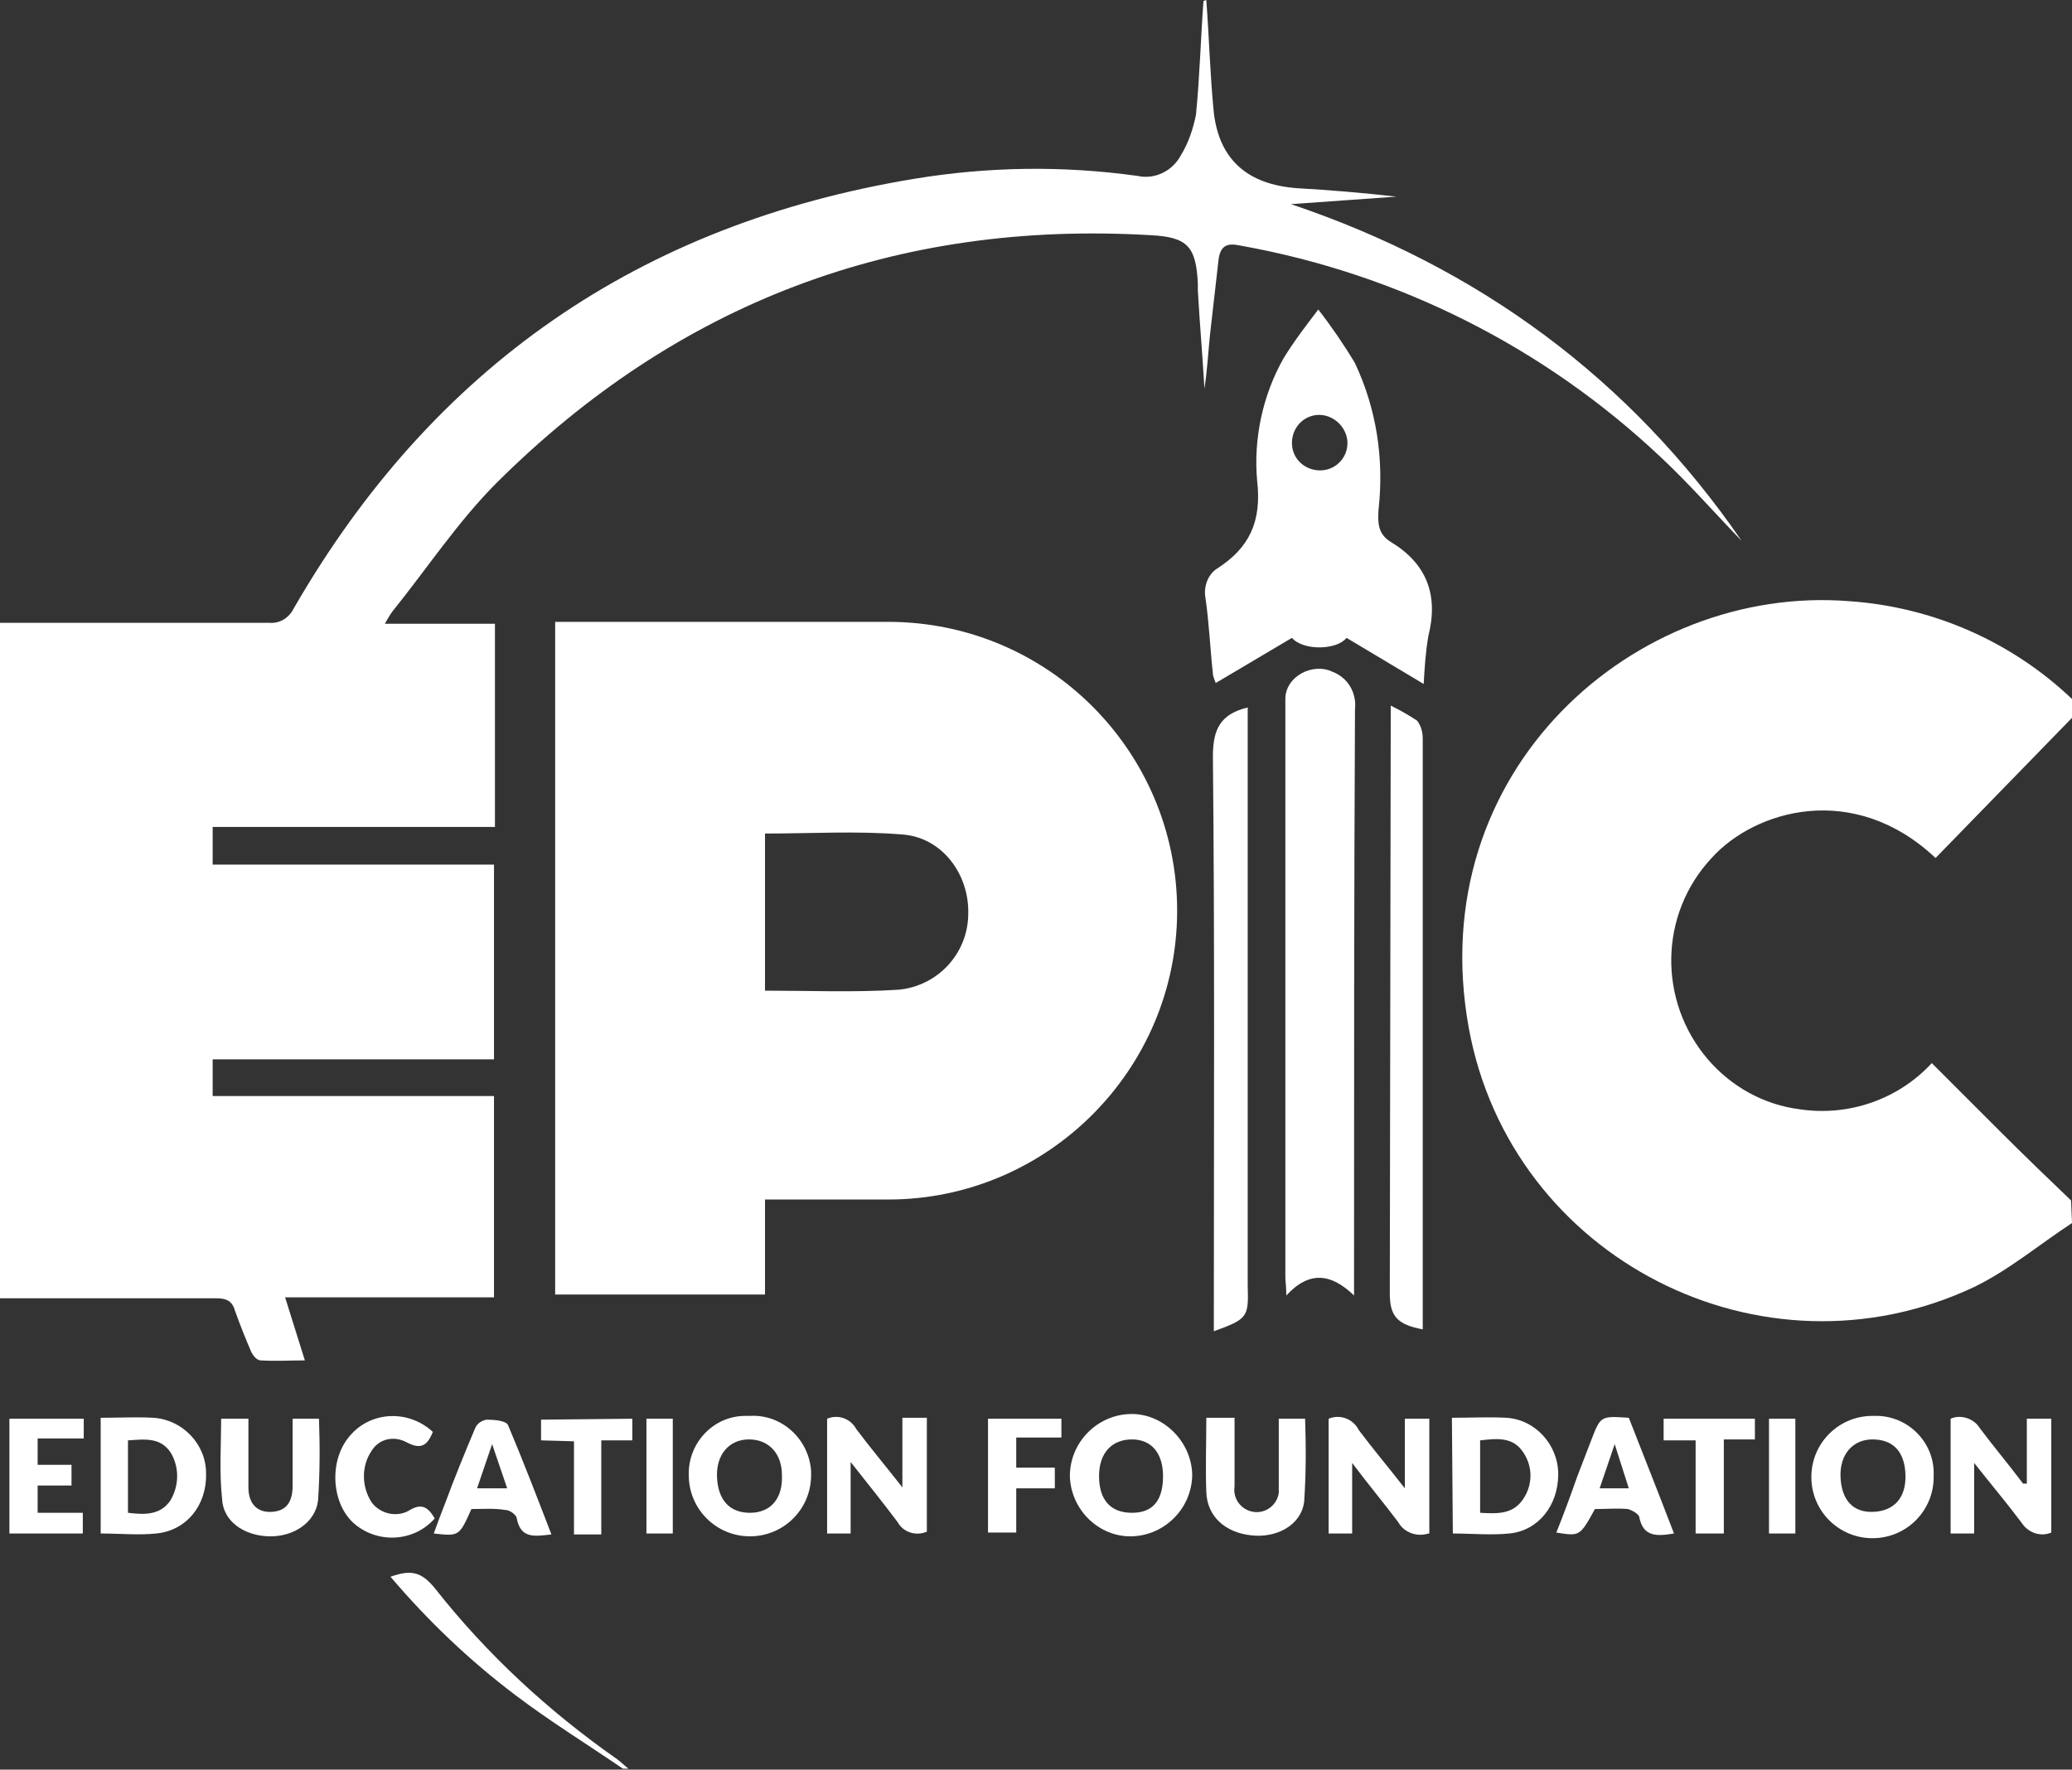
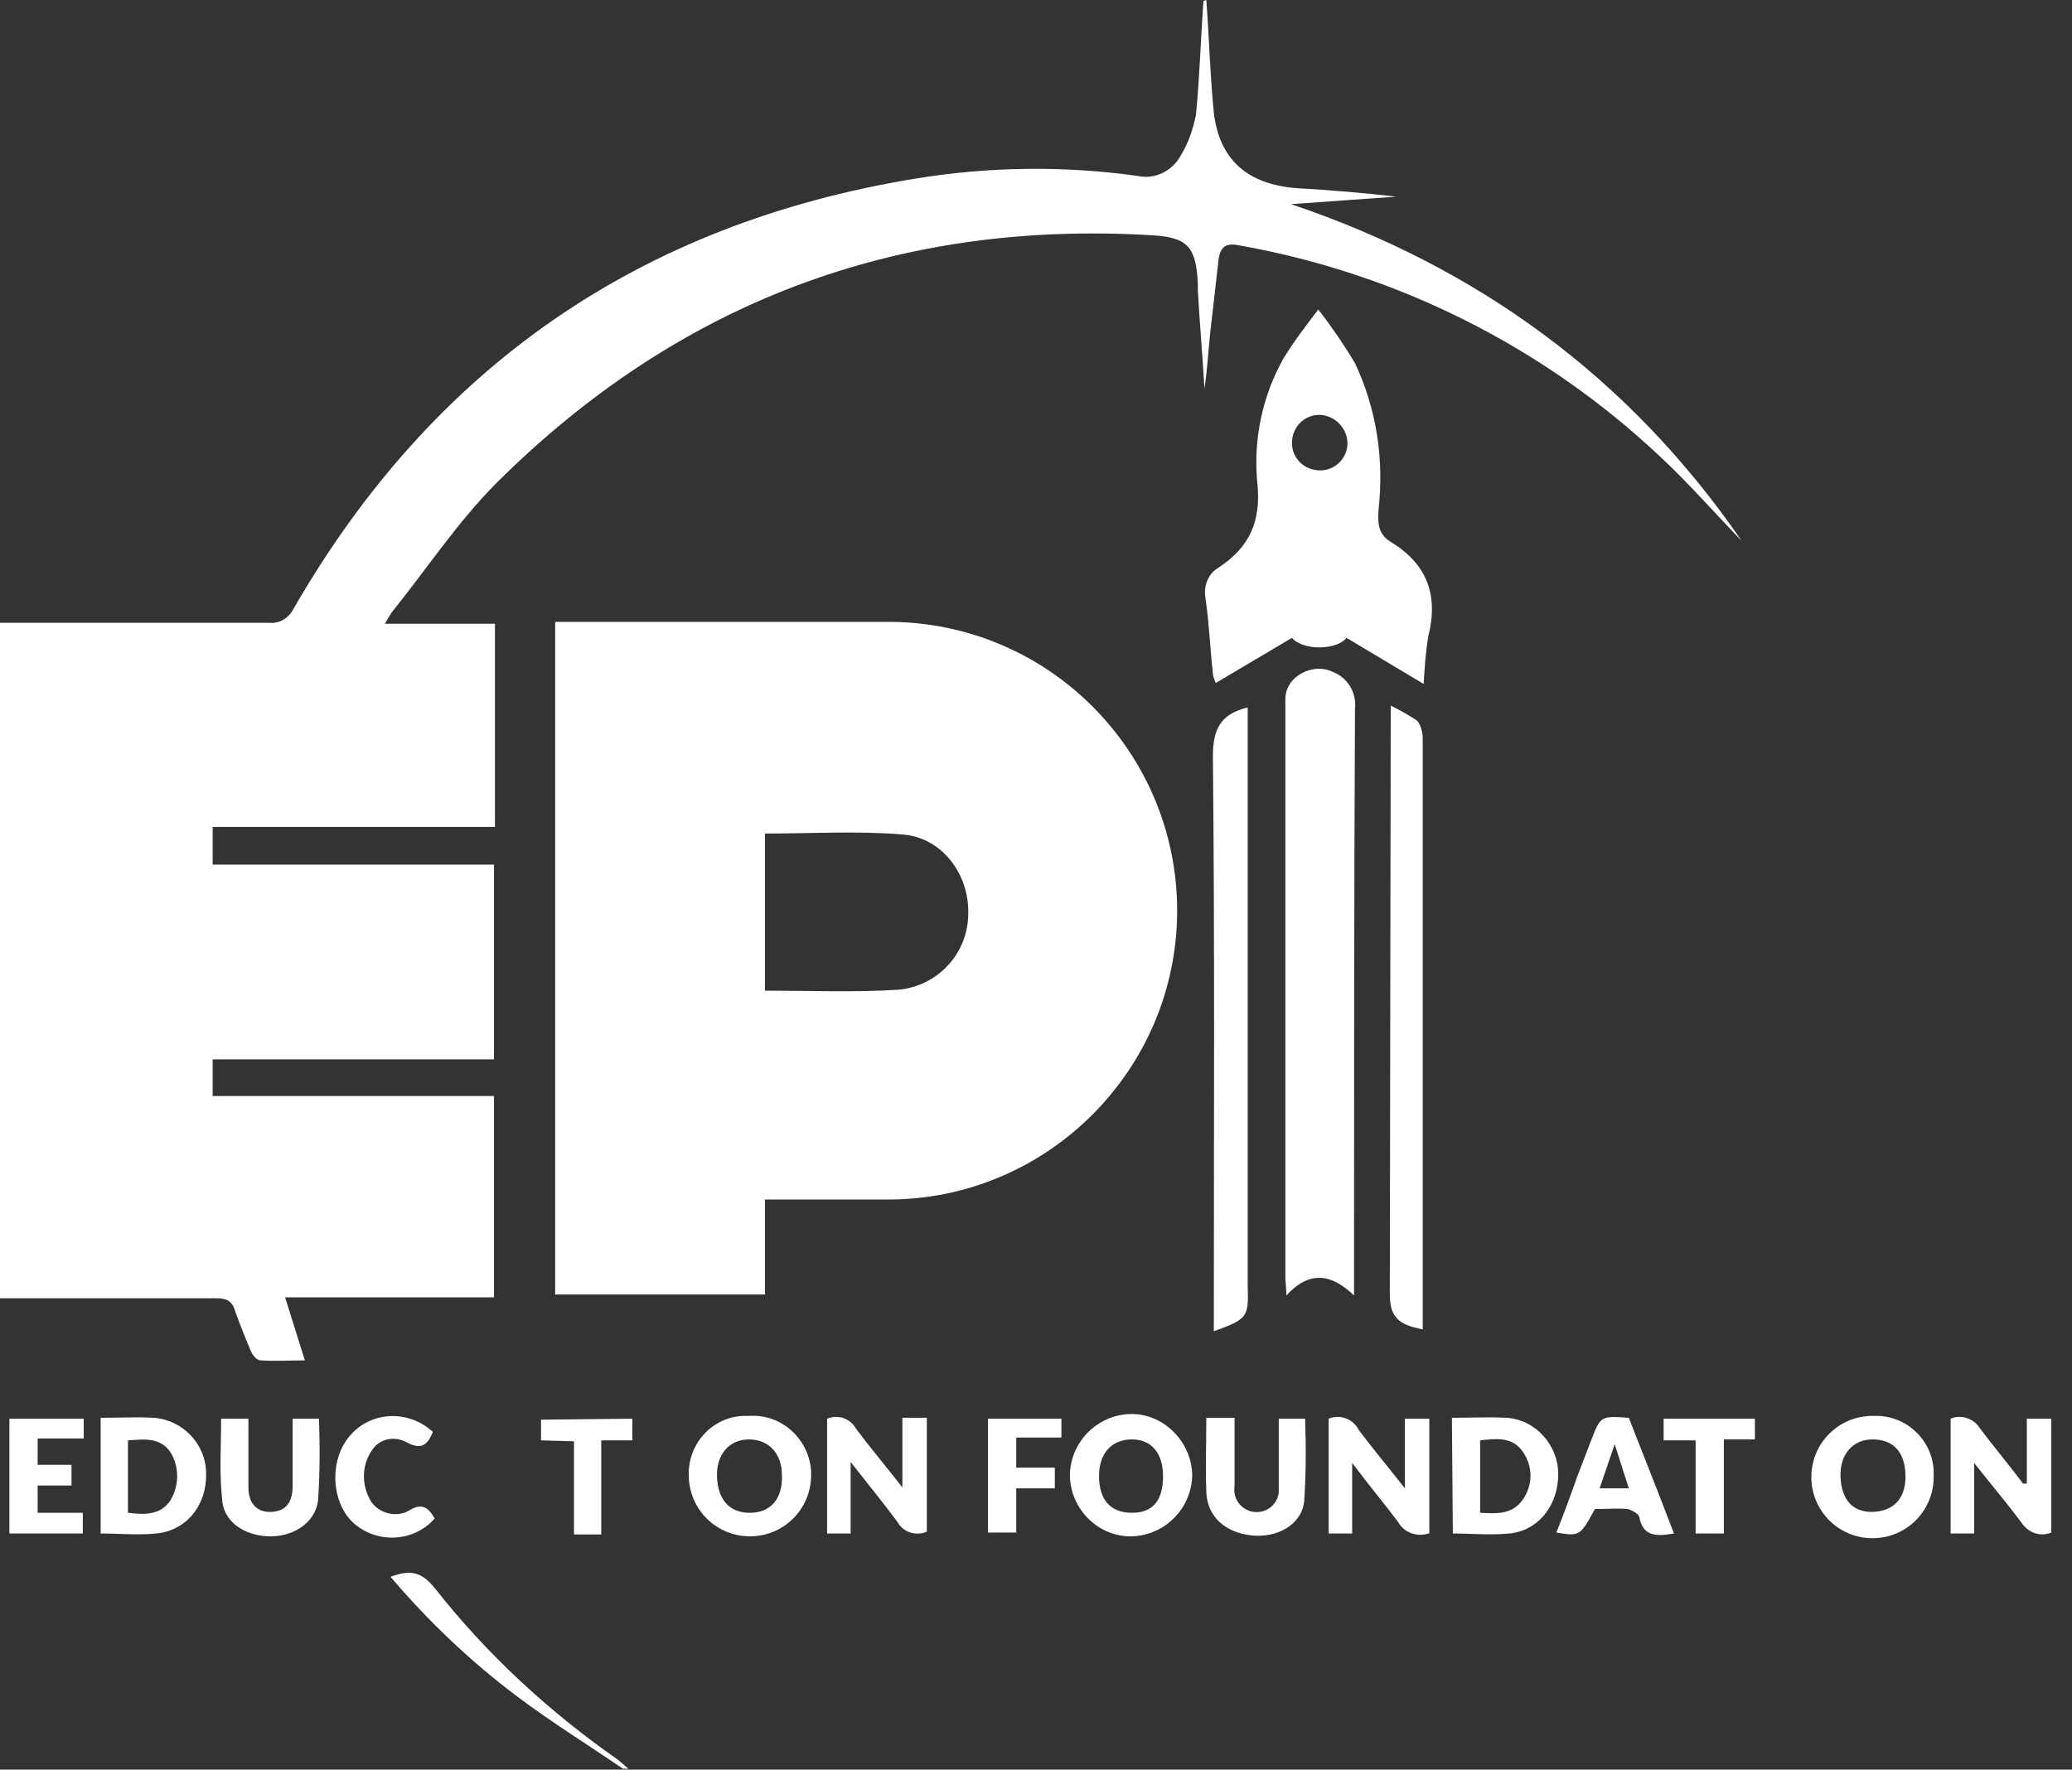
<svg xmlns="http://www.w3.org/2000/svg" version="1.1" id="Layer_1" x="0px" y="0px" viewBox="0 0 220.2 188.1" style="enable-background:new 0 0 220.2 188.1;" xml:space="preserve">
  <rect x="0" y="0" width="220.2" height="188.1" fill="#333333" stroke="none" />
  <style type="text/css">
	.st0{fill:#FFFFFF;}
</style>
  <path class="st0" d="M128.2,0c0.3,4,0.4,8,0.8,12c0.6,5,3.6,7.6,8.8,8c3.5,0.2,7.1,0.5,10.6,0.9l-11.2,0.8  c19.9,6.7,36,18.5,47.9,35.8c-2.9-3-5.6-6.1-8.6-8.9c-12.4-11.7-27.9-19.5-44.7-22.5c-1.4-0.3-2.1,0-2.3,1.5  c-0.3,2.6-0.6,5.3-0.9,7.9c-0.2,1.9-0.3,3.9-0.6,5.8c-0.2-3.5-0.5-6.9-0.7-10.4c0-0.3,0-0.6,0-0.8c-0.2-3.9-1.1-4.9-5-5.1  c-27.1-1.6-50.3,7.2-69.5,26.3c-4.1,4.1-7.4,9.1-11.1,13.7c-0.3,0.4-0.5,0.8-0.8,1.3h11.7v21.6H22.6v4h29.9v20.7H22.6v3.9h29.9v21.4  H30.3l2.1,6.7c-1.6,0-3.2,0.1-4.7,0c-0.4,0-0.8-0.5-1-0.9c-0.6-1.4-1.2-2.9-1.7-4.3c-0.3-1.1-0.9-1.4-2-1.4c-7.1,0-14.1,0-21.2,0H0  V66.2h1.9c8.9,0,17.8,0,26.7,0c1.1,0.1,2.1-0.5,2.6-1.5C46,39,68,23.8,97.2,19c7.9-1.3,15.8-1.4,23.7-0.3c1.8,0.4,3.7-0.5,4.6-2.2  c0.8-1.3,1.3-2.8,1.6-4.3c0.4-4,0.5-8.1,0.8-12.1L128.2,0z" />
-   <path class="st0" d="M220.2,130c-3.5,2.3-6.7,5-10.4,6.8c-22.5,10.6-49.2-3-53.7-27.5c-5-27.4,17.7-47.2,40.4-45.4  c8.9,0.6,17.3,4.3,23.7,10.4v2l-14.5,14.9c-8.7-8.2-19.2-5.1-23.8,0c-5.6,6-5.7,15.2-0.4,21.4c2.5,2.9,5.9,4.8,9.7,5.3  c5.2,0.8,10.5-1,14.1-4.9c2.6,2.6,5,5,7.5,7.5s4.8,4.7,7.3,7.1L220.2,130z" />
  <path class="st0" d="M66.2,188c-3.8-2.6-7.7-5-11.4-7.8c-4.9-3.7-9.3-7.9-13.3-12.6c2.2-0.8,3.3-0.5,4.7,1.2  c5.5,7,12.1,13.1,19.4,18.2c0.4,0.3,0.8,0.7,1.2,1L66.2,188z" />
  <path class="st0" d="M59,66.1h1.9c11.2,0,22.3,0,33.5,0c17,0,30.7,13.8,30.7,30.7s-13.8,30.7-30.7,30.7H81.3v10.1H59V66.1z   M81.3,105.3c4.8,0,9.5,0.2,14.2-0.1c4.2-0.4,7.4-3.9,7.4-8.1c0.1-4.2-2.8-8.1-7-8.4c-4.8-0.4-9.7-0.1-14.6-0.1L81.3,105.3z" />
  <path class="st0" d="M143.1,67.8c-1,1.3-4.6,1.4-5.8,0l-8.1,4.8c-0.1-0.3-0.3-0.7-0.3-1c-0.3-2.7-0.4-5.4-0.8-8.1  c-0.2-1.2,0.3-2.5,1.3-3.1c3.4-2.2,4.7-5,4.2-9.3c-0.4-4.5,0.6-9.1,2.8-13c1.1-1.8,2.4-3.5,3.7-5.2c1.4,1.8,2.7,3.7,3.9,5.7  c2.3,4.9,3.1,10.2,2.5,15.6c-0.1,1.5,0,2.6,1.3,3.4c3.8,2.3,5.1,5.6,4,10c-0.3,1.7-0.4,3.4-0.5,5.1L143.1,67.8z M140.2,44.1  c-1.6,0-2.9,1.3-2.9,3c0,1.6,1.3,2.9,3,2.9c1.6,0,2.9-1.3,2.9-2.9C143.2,45.5,141.8,44.1,140.2,44.1z" />
  <path class="st0" d="M143.9,137.7c-2.4-2.3-4.7-2.7-7.2,0c0-1-0.1-1.5-0.1-1.9V74.3c0-2.4,2.9-3.9,5-2.9c1.6,0.6,2.6,2.2,2.4,4  c-0.1,20-0.1,40.1-0.1,60.1L143.9,137.7z" />
  <path class="st0" d="M129,141.5v-2c0-19.7,0.1-39.4-0.1-59.1c0-2.9,0.8-4.5,3.7-5.2v61.5C132.7,140,132.6,140.2,129,141.5z" />
  <path class="st0" d="M147.8,75c1,0.5,1.9,1,2.8,1.6c0.4,0.5,0.6,1.2,0.6,1.9c0,17.3,0,34.5,0,51.8v11c-2.7-0.5-3.5-1.4-3.5-3.8  L147.8,75L147.8,75z" />
  <path class="st0" d="M215.4,157.7v-6.9h2.6v12.1c-1.2,0.5-2.5,0-3.2-1.1c-1.5-2-3.1-3.9-5-6.3v7.5h-2.5v-12.2c1.1-0.5,2.5,0,3.1,1  c1.5,2,3.1,3.9,4.6,5.9L215.4,157.7z" />
  <path class="st0" d="M90.4,163h-2.5v-12.2c1.2-0.5,2.5,0,3.1,1.1c1.5,2,3.1,3.9,4.9,6.2v-7.4h2.6v12.1c-1.1,0.5-2.5,0.1-3.1-1  c-1.5-2-3.1-4-5-6.4L90.4,163z" />
  <path class="st0" d="M151.8,163c-1.2,0.4-2.6-0.1-3.2-1.2c-1.5-2-3.1-3.9-4.9-6.3v7.5h-2.5v-12.2c1.2-0.5,2.6,0,3.2,1.2  c1.5,2,3.1,3.9,4.9,6.2v-7.4h2.6V163z" />
  <path class="st0" d="M113.7,156.9c0-3.6,2.9-6.5,6.4-6.6s6.5,2.9,6.6,6.4l0,0c0,3.6-2.9,6.5-6.4,6.6S113.8,160.5,113.7,156.9z   M123.6,156.9c0-2.4-1.2-3.9-3.3-3.9s-3.5,1.4-3.5,3.9s1.2,3.9,3.5,3.9S123.6,159.4,123.6,156.9z" />
  <path class="st0" d="M10.7,150.7c2,0,3.8-0.1,5.6,0c3.1,0.2,5.6,2.8,5.6,5.9c0.1,3.4-2.1,6.1-5.3,6.4c-1.9,0.2-3.9,0-5.9,0V150.7z   M13.6,160.8c1.7,0.2,3.4,0.3,4.5-1.3c0.9-1.5,1-3.4,0.1-5c-1.1-1.8-2.9-1.5-4.6-1.4V160.8z" />
  <path class="st0" d="M205.5,157c0,3.6-2.9,6.5-6.5,6.5c-3.6,0-6.5-2.9-6.5-6.5c0-3.6,2.9-6.5,6.5-6.5c0.1,0,0.1,0,0.2,0  c3.4-0.1,6.2,2.6,6.3,5.9C205.5,156.7,205.5,156.9,205.5,157z M199,153c-2.1,0-3.5,1.6-3.4,4s1.3,3.8,3.5,3.7s3.5-1.5,3.4-4  S201.1,153,199,153z" />
  <path class="st0" d="M154.3,150.7c2,0,3.9-0.1,5.8,0c3.1,0.2,5.5,2.9,5.5,6c0,3.3-2.1,6-5.2,6.3c-2,0.2-4,0-6,0L154.3,150.7z   M157.3,153.1v7.7c1.8,0.1,3.5,0.2,4.6-1.5c1-1.5,1-3.4,0-4.9C160.8,152.7,159.1,152.9,157.3,153.1L157.3,153.1z" />
  <path class="st0" d="M79.7,150.5c3.4-0.2,6.3,2.5,6.5,5.9c0,0.1,0,0.3,0,0.4c0,3.6-2.9,6.5-6.5,6.5s-6.5-2.9-6.5-6.5  c-0.1-3.4,2.6-6.3,6-6.3C79.4,150.5,79.6,150.5,79.7,150.5z M83.1,156.8c0-2.3-1.4-3.8-3.5-3.8s-3.5,1.6-3.4,4s1.3,3.8,3.5,3.8  S83.2,159.3,83.1,156.8z" />
  <path class="st0" d="M23.5,150.8h2.9c0,2.5,0,4.9,0,7.3c0,1.8,1,2.7,2.5,2.6s2.2-1,2.2-2.8c0-2.3,0-4.7,0-7.1h2.8  c0.1,2.9,0.1,5.8-0.1,8.7c-0.3,2.4-2.7,3.9-5.3,3.8s-4.8-1.6-4.9-4C23.3,156.5,23.5,153.6,23.5,150.8z" />
  <path class="st0" d="M128.2,150.7h3c0,2.5,0,4.9,0,7.3c-0.2,1.3,0.7,2.5,2,2.7c1.3,0.2,2.5-0.7,2.7-2c0-0.2,0-0.3,0-0.5  c0-2.4,0-4.9,0-7.4h2.8c0.1,2.9,0.1,5.9-0.1,8.8c-0.3,2.5-2.9,3.9-5.6,3.6c-2.8-0.3-4.7-2-4.8-4.6S128.2,153.5,128.2,150.7z" />
-   <path class="st0" d="M50.1,160.4c-1.3,2.9-1.3,2.9-4,2.6c0.4-1.1,0.8-2.2,1.2-3.2c1-2.7,2.1-5.4,3.2-8c0.2-0.5,0.7-0.8,1.2-0.9  c0.8,0,2.1,0.1,2.3,0.6c1.6,3.8,3.1,7.7,4.6,11.6c-1.8,0.2-3.3,0.5-3.7-1.8c-0.1-0.3-0.7-0.8-1.2-0.8  C52.5,160.3,51.3,160.4,50.1,160.4z M52.3,153.5l-1.6,4.7h3.2L52.3,153.5z" />
  <path class="st0" d="M177.9,163c-1.8,0.3-3.3,0.4-3.7-1.8c-0.1-0.3-0.8-0.7-1.2-0.8c-1.1-0.1-2.3,0-3.5,0c-1.6,2.9-1.6,2.9-4.1,2.5  c0.8-2,1.5-3.9,2.2-5.9c0.5-1.3,1-2.6,1.5-3.9c1-2.6,1-2.6,4-2.4C174.7,154.8,176.3,158.8,177.9,163z M171.6,153.5  c-0.6,1.8-1.1,3.2-1.6,4.7h3.1L171.6,153.5z" />
  <path class="st0" d="M8.8,160.8v2.2H1v-12.2h7.9v2.1H4v2.8h3.6v2.2H4v2.9L8.8,160.8z" />
  <path class="st0" d="M46,152.2c-0.6,1.5-1.3,1.9-2.8,1.1c-1.3-0.7-2.9-0.4-3.7,0.9c-1.1,1.6-1.1,3.8,0,5.5c0.9,1.2,2.6,1.6,3.9,0.9  c1.4-0.9,2.1-0.4,2.8,0.8c-2.2,2.5-6,2.7-8.5,0.6c-2.5-2.1-2.8-6.8-0.5-9.4C39.4,150,43.4,149.8,46,152.2  C46,152.2,46,152.2,46,152.2z" />
  <path class="st0" d="M108,156h4.1v2.2h-4.1v4.7H105v-12.1h7.8v2H108V156z" />
  <path class="st0" d="M67.2,150.8v2.3h-3.3v10H61v-9.9l-3.5-0.1v-2.2L67.2,150.8z" />
  <path class="st0" d="M186.5,150.8v2.2h-3.3v10h-3v-9.9h-3.4v-2.3H186.5z" />
-   <path class="st0" d="M190.8,163H188v-12.2h2.8V163z" />
-   <path class="st0" d="M71.5,163h-2.8v-12.2h2.8V163z" />
</svg>